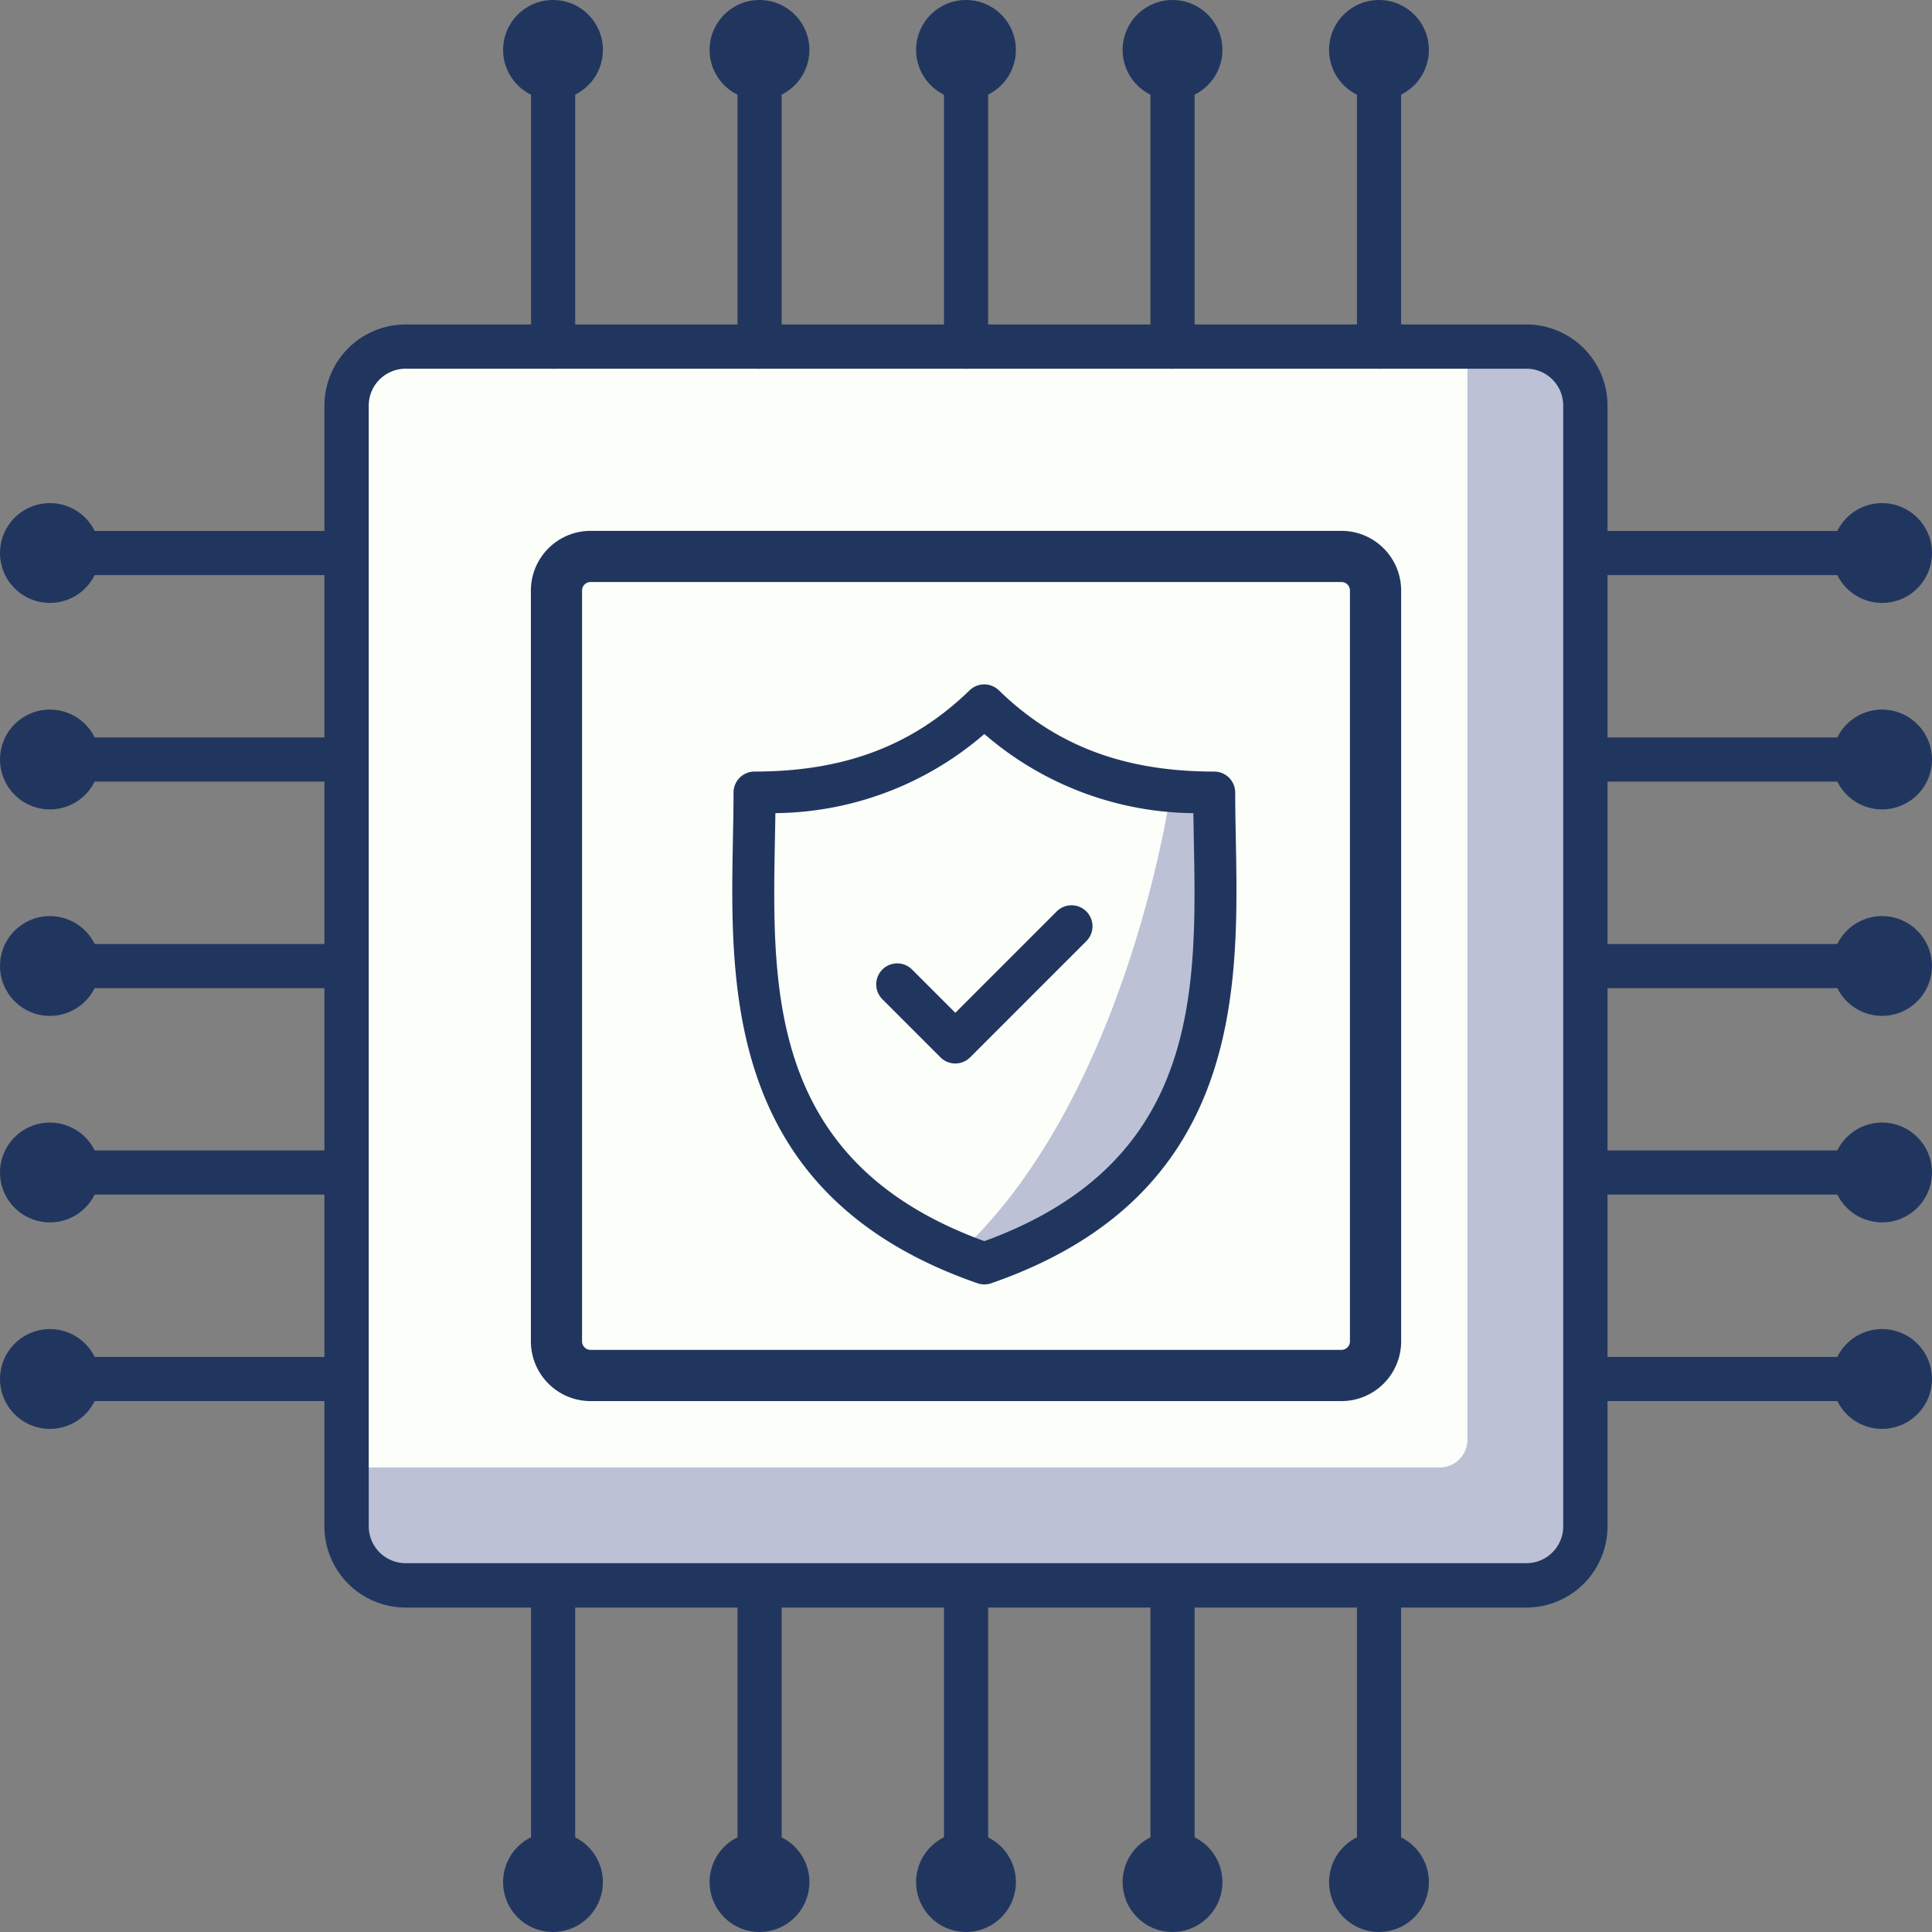
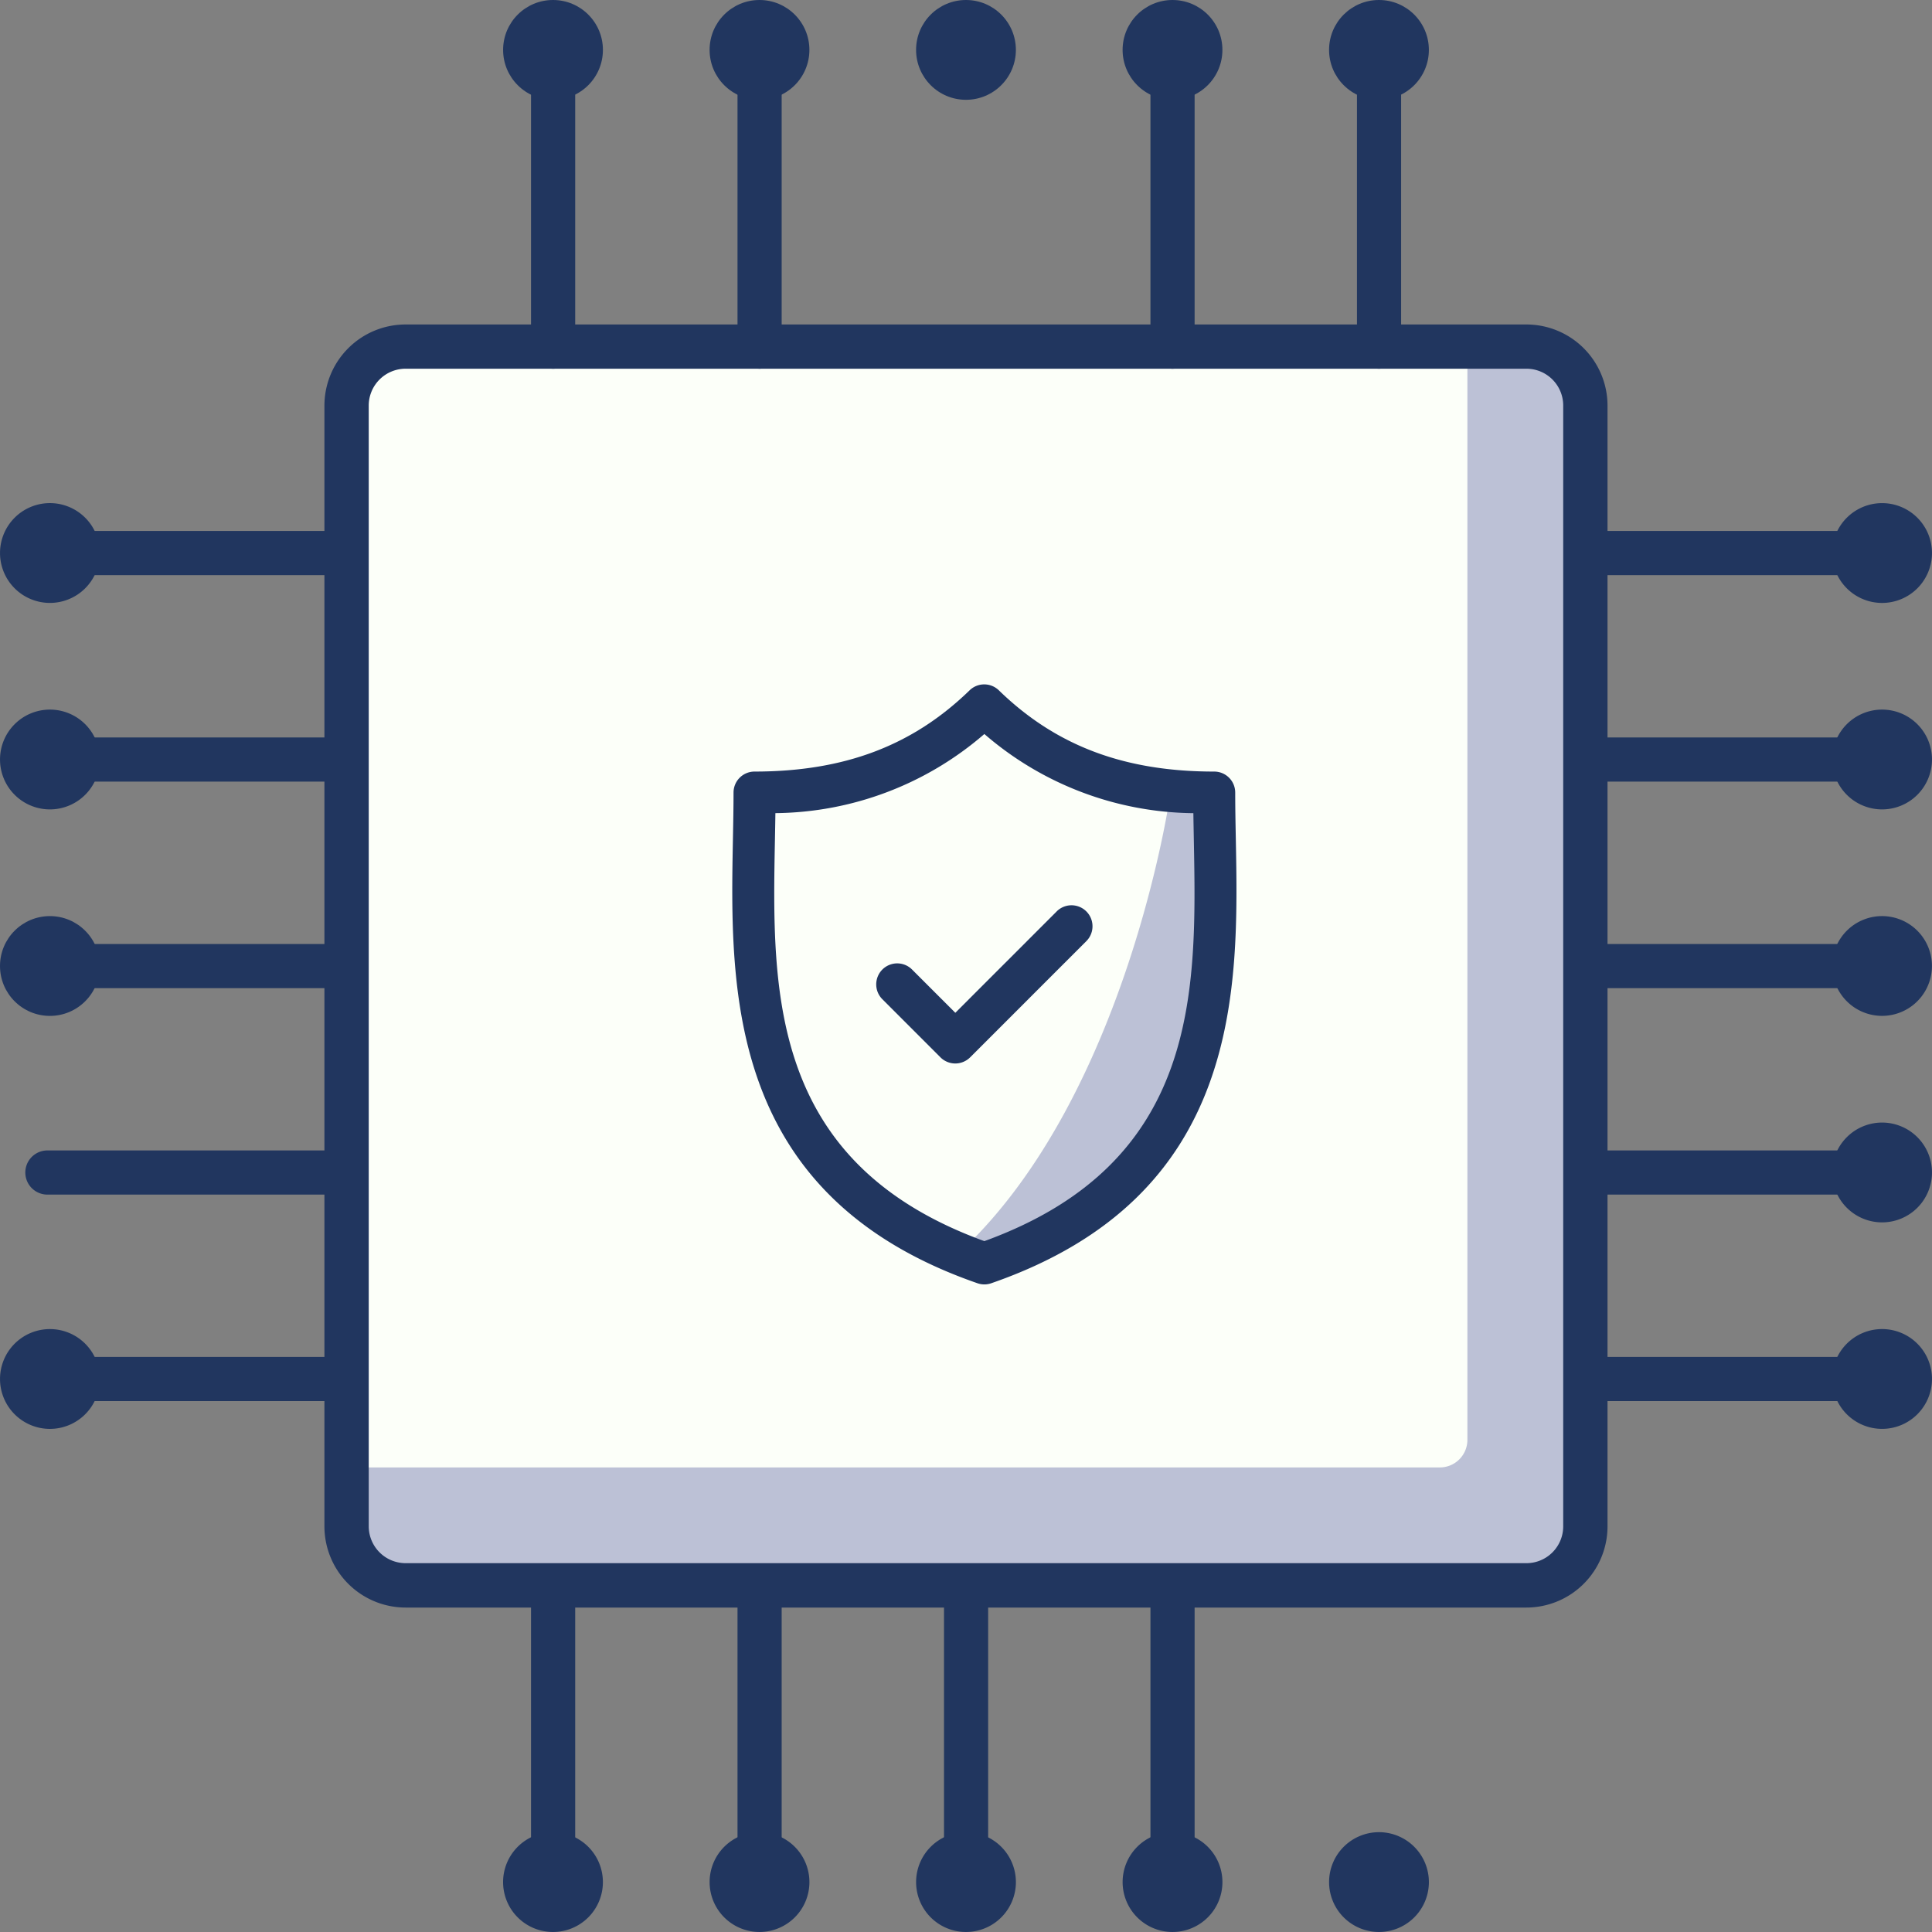
<svg xmlns="http://www.w3.org/2000/svg" width="105" height="105.001" viewBox="0 0 105 105.001">
  <rect x="0" y="0" width="105" height="105.001" fill="#808080" stroke="none" />
  <g id="Group_3293" data-name="Group 3293" transform="translate(-112 -122.5)">
    <g id="Group_3292" data-name="Group 3292" transform="translate(28.5 46.499)">
      <rect id="Rectangle_3289" data-name="Rectangle 3289" width="67.328" height="67.328" rx="2" transform="translate(102.335 94.837)" fill="#bcc1d6" />
      <path id="Rectangle_3290" data-name="Rectangle 3290" d="M2,0H60.915a0,0,0,0,1,0,0V59.416a1.5,1.5,0,0,1-1.5,1.5H0a0,0,0,0,1,0,0V2A2,2,0,0,1,2,0Z" transform="translate(102.335 94.837)" fill="#fcfff9" />
      <path id="Path_13929" data-name="Path 13929" d="M4045.319,1748.638H3984.4a4.414,4.414,0,0,1-4.408-4.408v-60.916a4.412,4.412,0,0,1,4.408-4.408h60.917a4.411,4.411,0,0,1,4.408,4.408v60.916A4.413,4.413,0,0,1,4045.319,1748.638ZM3984.4,1681.31a2.005,2.005,0,0,0-2,2v60.916a2.007,2.007,0,0,0,2,2h60.917a2,2,0,0,0,2-2v-60.916a2,2,0,0,0-2-2Z" transform="translate(-3878.86 -1585.27)" fill="#21365f" />
      <path id="Rectangle_3292" data-name="Rectangle 3292" d="M1,0H37.1a0,0,0,0,1,0,0V36.1a1,1,0,0,1-1,1H0a0,0,0,0,1,0,0V1A1,1,0,0,1,1,0Z" transform="translate(113.742 106.244)" fill="#fcfff9" />
-       <path id="Path_13930" data-name="Path 13930" d="M4033.045,1735.2H3992.24a3.25,3.25,0,0,1-3.246-3.246v-40.805a3.25,3.25,0,0,1,3.246-3.246h40.806a3.249,3.249,0,0,1,3.246,3.246v40.805A3.249,3.249,0,0,1,4033.045,1735.2Zm-40.806-44.515a.463.463,0,0,0-.464.463v40.805a.465.465,0,0,0,.464.463h40.806a.465.465,0,0,0,.464-.463v-40.805a.462.462,0,0,0-.464-.463Z" transform="translate(-3876.642 -1583.052)" fill="#21365f" />
      <path id="Path_13931" data-name="Path 13931" d="M3987.311,1702.31h-16.258a1.2,1.2,0,1,1,0-2.4h16.258a1.2,1.2,0,0,1,0,2.4Z" transform="translate(-3884.977 -1572.606)" fill="#21365f" />
      <circle id="Ellipse_1283" data-name="Ellipse 1283" cx="2.712" cy="2.712" r="2.712" transform="translate(83.5 125.789)" fill="#21365f" />
      <path id="Path_13932" data-name="Path 13932" d="M4039.456,1702.31H4023.2a1.2,1.2,0,1,1,0-2.4h16.26a1.2,1.2,0,0,1,0,2.4Z" transform="translate(-3853.532 -1572.606)" fill="#21365f" />
      <path id="Path_13933" data-name="Path 13933" d="M4033.822,1698.963a2.711,2.711,0,1,1-2.712,2.712A2.712,2.712,0,0,1,4033.822,1698.963Z" transform="translate(-3848.035 -1573.174)" fill="#21365f" />
      <path id="Path_13934" data-name="Path 13934" d="M3987.311,1695.309h-16.258a1.2,1.2,0,1,1,0-2.4h16.258a1.2,1.2,0,0,1,0,2.4Z" transform="translate(-3884.977 -1576.828)" fill="#21365f" />
      <path id="Path_13935" data-name="Path 13935" d="M3971.707,1697.386a2.712,2.712,0,1,1,2.712-2.712A2.712,2.712,0,0,1,3971.707,1697.386Z" transform="translate(-3885.494 -1577.396)" fill="#21365f" />
      <path id="Path_13936" data-name="Path 13936" d="M4039.456,1695.309H4023.2a1.2,1.2,0,1,1,0-2.4h16.26a1.2,1.2,0,0,1,0,2.4Z" transform="translate(-3853.532 -1576.828)" fill="#21365f" />
      <path id="Path_13937" data-name="Path 13937" d="M4033.822,1691.962a2.712,2.712,0,1,1-2.712,2.712A2.712,2.712,0,0,1,4033.822,1691.962Z" transform="translate(-3848.035 -1577.396)" fill="#21365f" />
      <path id="Path_13938" data-name="Path 13938" d="M3987.311,1688.308h-16.258a1.2,1.2,0,1,1,0-2.4h16.258a1.2,1.2,0,0,1,0,2.4Z" transform="translate(-3884.977 -1581.05)" fill="#21365f" />
      <path id="Path_13939" data-name="Path 13939" d="M3971.707,1690.385a2.712,2.712,0,1,1,2.712-2.712A2.713,2.713,0,0,1,3971.707,1690.385Z" transform="translate(-3885.494 -1581.617)" fill="#21365f" />
      <path id="Path_13940" data-name="Path 13940" d="M4039.456,1688.308H4023.2a1.2,1.2,0,1,1,0-2.4h16.26a1.2,1.2,0,0,1,0,2.4Z" transform="translate(-3853.532 -1581.05)" fill="#21365f" />
      <path id="Path_13941" data-name="Path 13941" d="M4033.822,1684.962a2.712,2.712,0,1,1-2.712,2.711A2.712,2.712,0,0,1,4033.822,1684.962Z" transform="translate(-3848.035 -1581.617)" fill="#21365f" />
      <path id="Path_13942" data-name="Path 13942" d="M3987.311,1716.311h-16.258a1.2,1.2,0,1,1,0-2.4h16.258a1.2,1.2,0,0,1,0,2.4Z" transform="translate(-3884.977 -1564.163)" fill="#21365f" />
      <path id="Path_13943" data-name="Path 13943" d="M3971.707,1718.389a2.712,2.712,0,1,1,2.712-2.712A2.713,2.713,0,0,1,3971.707,1718.389Z" transform="translate(-3885.494 -1564.731)" fill="#21365f" />
      <path id="Path_13944" data-name="Path 13944" d="M4039.456,1716.311H4023.2a1.2,1.2,0,1,1,0-2.4h16.26a1.2,1.2,0,0,1,0,2.4Z" transform="translate(-3853.532 -1564.163)" fill="#21365f" />
      <path id="Path_13945" data-name="Path 13945" d="M4033.822,1712.964a2.712,2.712,0,1,1-2.712,2.712A2.712,2.712,0,0,1,4033.822,1712.964Z" transform="translate(-3848.035 -1564.731)" fill="#21365f" />
      <path id="Path_13946" data-name="Path 13946" d="M3987.311,1709.31h-16.258a1.2,1.2,0,1,1,0-2.4h16.258a1.2,1.2,0,0,1,0,2.4Z" transform="translate(-3884.977 -1568.385)" fill="#21365f" />
-       <path id="Path_13947" data-name="Path 13947" d="M3971.707,1711.388a2.712,2.712,0,1,1,2.712-2.712A2.713,2.713,0,0,1,3971.707,1711.388Z" transform="translate(-3885.494 -1568.953)" fill="#21365f" />
      <path id="Path_13948" data-name="Path 13948" d="M4039.456,1709.31H4023.2a1.2,1.2,0,1,1,0-2.4h16.26a1.2,1.2,0,0,1,0,2.4Z" transform="translate(-3853.532 -1568.385)" fill="#21365f" />
      <path id="Path_13949" data-name="Path 13949" d="M4033.822,1705.963a2.712,2.712,0,1,1-2.712,2.712A2.713,2.713,0,0,1,4033.822,1705.963Z" transform="translate(-3848.035 -1568.953)" fill="#21365f" />
      <path id="Path_13950" data-name="Path 13950" d="M4002.2,1739.568a1.2,1.2,0,0,1-1.2-1.2v-16.258a1.2,1.2,0,1,1,2.4,0v16.258A1.2,1.2,0,0,1,4002.2,1739.568Z" transform="translate(-3866.196 -1559.942)" fill="#21365f" />
      <path id="Path_13951" data-name="Path 13951" d="M4005.477,1732.733a2.712,2.712,0,1,1-2.713-2.712A2.714,2.714,0,0,1,4005.477,1732.733Z" transform="translate(-3866.765 -1554.445)" fill="#21365f" />
-       <path id="Path_13952" data-name="Path 13952" d="M4002.2,1687.427a1.2,1.2,0,0,1-1.2-1.2v-16.26a1.2,1.2,0,0,1,2.4,0v16.26A1.2,1.2,0,0,1,4002.2,1687.427Z" transform="translate(-3866.196 -1591.387)" fill="#21365f" />
      <circle id="Ellipse_1284" data-name="Ellipse 1284" cx="2.712" cy="2.712" r="2.712" transform="translate(133.287 76.001)" fill="#21365f" />
      <path id="Path_13953" data-name="Path 13953" d="M3995.2,1739.568a1.2,1.2,0,0,1-1.2-1.2v-16.258a1.2,1.2,0,1,1,2.4,0v16.258A1.2,1.2,0,0,1,3995.2,1739.568Z" transform="translate(-3870.418 -1559.942)" fill="#21365f" />
      <path id="Path_13954" data-name="Path 13954" d="M3998.476,1732.733a2.712,2.712,0,1,1-2.712-2.712A2.714,2.714,0,0,1,3998.476,1732.733Z" transform="translate(-3870.986 -1554.445)" fill="#21365f" />
      <path id="Path_13955" data-name="Path 13955" d="M3995.2,1687.427a1.2,1.2,0,0,1-1.2-1.2v-16.26a1.2,1.2,0,0,1,2.4,0v16.26A1.2,1.2,0,0,1,3995.2,1687.427Z" transform="translate(-3870.418 -1591.387)" fill="#21365f" />
      <circle id="Ellipse_1285" data-name="Ellipse 1285" cx="2.712" cy="2.712" r="2.712" transform="translate(122.065 76.001)" fill="#21365f" />
      <path id="Path_13956" data-name="Path 13956" d="M3988.2,1739.568a1.2,1.2,0,0,1-1.2-1.2v-16.258a1.2,1.2,0,1,1,2.4,0v16.258A1.2,1.2,0,0,1,3988.2,1739.568Z" transform="translate(-3874.64 -1559.942)" fill="#21365f" />
      <path id="Path_13957" data-name="Path 13957" d="M3991.475,1732.733a2.712,2.712,0,1,1-2.713-2.712A2.713,2.713,0,0,1,3991.475,1732.733Z" transform="translate(-3875.209 -1554.445)" fill="#21365f" />
      <path id="Path_13958" data-name="Path 13958" d="M3988.2,1687.427a1.2,1.2,0,0,1-1.2-1.2v-16.26a1.2,1.2,0,0,1,2.4,0v16.26A1.2,1.2,0,0,1,3988.2,1687.427Z" transform="translate(-3874.64 -1591.387)" fill="#21365f" />
      <circle id="Ellipse_1286" data-name="Ellipse 1286" cx="2.712" cy="2.712" r="2.712" transform="translate(110.843 76.001)" fill="#21365f" />
-       <path id="Path_13959" data-name="Path 13959" d="M4016.2,1739.568a1.2,1.2,0,0,1-1.2-1.2v-16.258a1.2,1.2,0,1,1,2.4,0v16.258A1.2,1.2,0,0,1,4016.2,1739.568Z" transform="translate(-3857.752 -1559.942)" fill="#21365f" />
      <path id="Path_13960" data-name="Path 13960" d="M4019.478,1732.733a2.712,2.712,0,1,1-2.712-2.712A2.714,2.714,0,0,1,4019.478,1732.733Z" transform="translate(-3858.321 -1554.445)" fill="#21365f" />
      <path id="Path_13961" data-name="Path 13961" d="M4016.2,1687.427a1.2,1.2,0,0,1-1.2-1.2v-16.26a1.2,1.2,0,0,1,2.4,0v16.26A1.2,1.2,0,0,1,4016.2,1687.427Z" transform="translate(-3857.752 -1591.387)" fill="#21365f" />
      <circle id="Ellipse_1287" data-name="Ellipse 1287" cx="2.712" cy="2.712" r="2.712" transform="translate(155.732 76.001)" fill="#21365f" />
      <path id="Path_13962" data-name="Path 13962" d="M4009.2,1739.568a1.2,1.2,0,0,1-1.2-1.2v-16.258a1.2,1.2,0,1,1,2.4,0v16.258A1.2,1.2,0,0,1,4009.2,1739.568Z" transform="translate(-3861.975 -1559.942)" fill="#21365f" />
      <path id="Path_13963" data-name="Path 13963" d="M4012.478,1732.733a2.712,2.712,0,1,1-2.712-2.712A2.713,2.713,0,0,1,4012.478,1732.733Z" transform="translate(-3862.542 -1554.445)" fill="#21365f" />
      <path id="Path_13964" data-name="Path 13964" d="M4009.2,1687.427a1.2,1.2,0,0,1-1.2-1.2v-16.26a1.2,1.2,0,0,1,2.4,0v16.26A1.2,1.2,0,0,1,4009.2,1687.427Z" transform="translate(-3861.975 -1591.387)" fill="#21365f" />
      <circle id="Ellipse_1288" data-name="Ellipse 1288" cx="2.712" cy="2.712" r="2.712" transform="translate(144.511 76.001)" fill="#21365f" />
    </g>
    <path id="Path_23294" data-name="Path 23294" d="M8217.916-267.664s-2.322,16.287-11.344,24.777c8.578-2.261,12.115-5.333,13.018-11.514.643-6.567.971-13.326.7-13.263A7.926,7.926,0,0,1,8217.916-267.664Z" transform="translate(-8042.319 433.362)" fill="#bcc1d6" />
    <g id="security" transform="translate(151.798 159.694)">
      <path id="Path_23292" data-name="Path 23292" d="M44.478,8.4c-.017-.88-.033-1.712-.033-2.517A1.141,1.141,0,0,0,43.3,4.739c-4.882,0-8.6-1.4-11.7-4.415a1.141,1.141,0,0,0-1.591,0c-3.1,3.012-6.814,4.415-11.7,4.415A1.141,1.141,0,0,0,17.18,5.88c0,.8-.016,1.637-.033,2.517-.156,8.194-.371,19.415,13.291,24.151a1.14,1.14,0,0,0,.748,0C44.848,27.813,44.634,16.591,44.478,8.4ZM30.812,30.259C19.1,26,19.272,16.678,19.43,8.441c.009-.494.019-.973.025-1.443a17.6,17.6,0,0,0,11.357-4.3A17.6,17.6,0,0,0,42.171,7c.006.47.016.948.025,1.442C42.353,16.678,42.53,26,30.812,30.259Z" transform="translate(-17.112 0)" fill="#21365f" />
      <path id="Path_23293" data-name="Path 23293" d="M78.318,79.22l-5.509,5.509-2.351-2.351a1.141,1.141,0,0,0-1.614,1.614L72,87.15a1.142,1.142,0,0,0,1.614,0l6.316-6.316a1.141,1.141,0,0,0-1.614-1.614Z" transform="translate(-60.687 -66.88)" fill="#21365f" />
    </g>
  </g>
</svg>